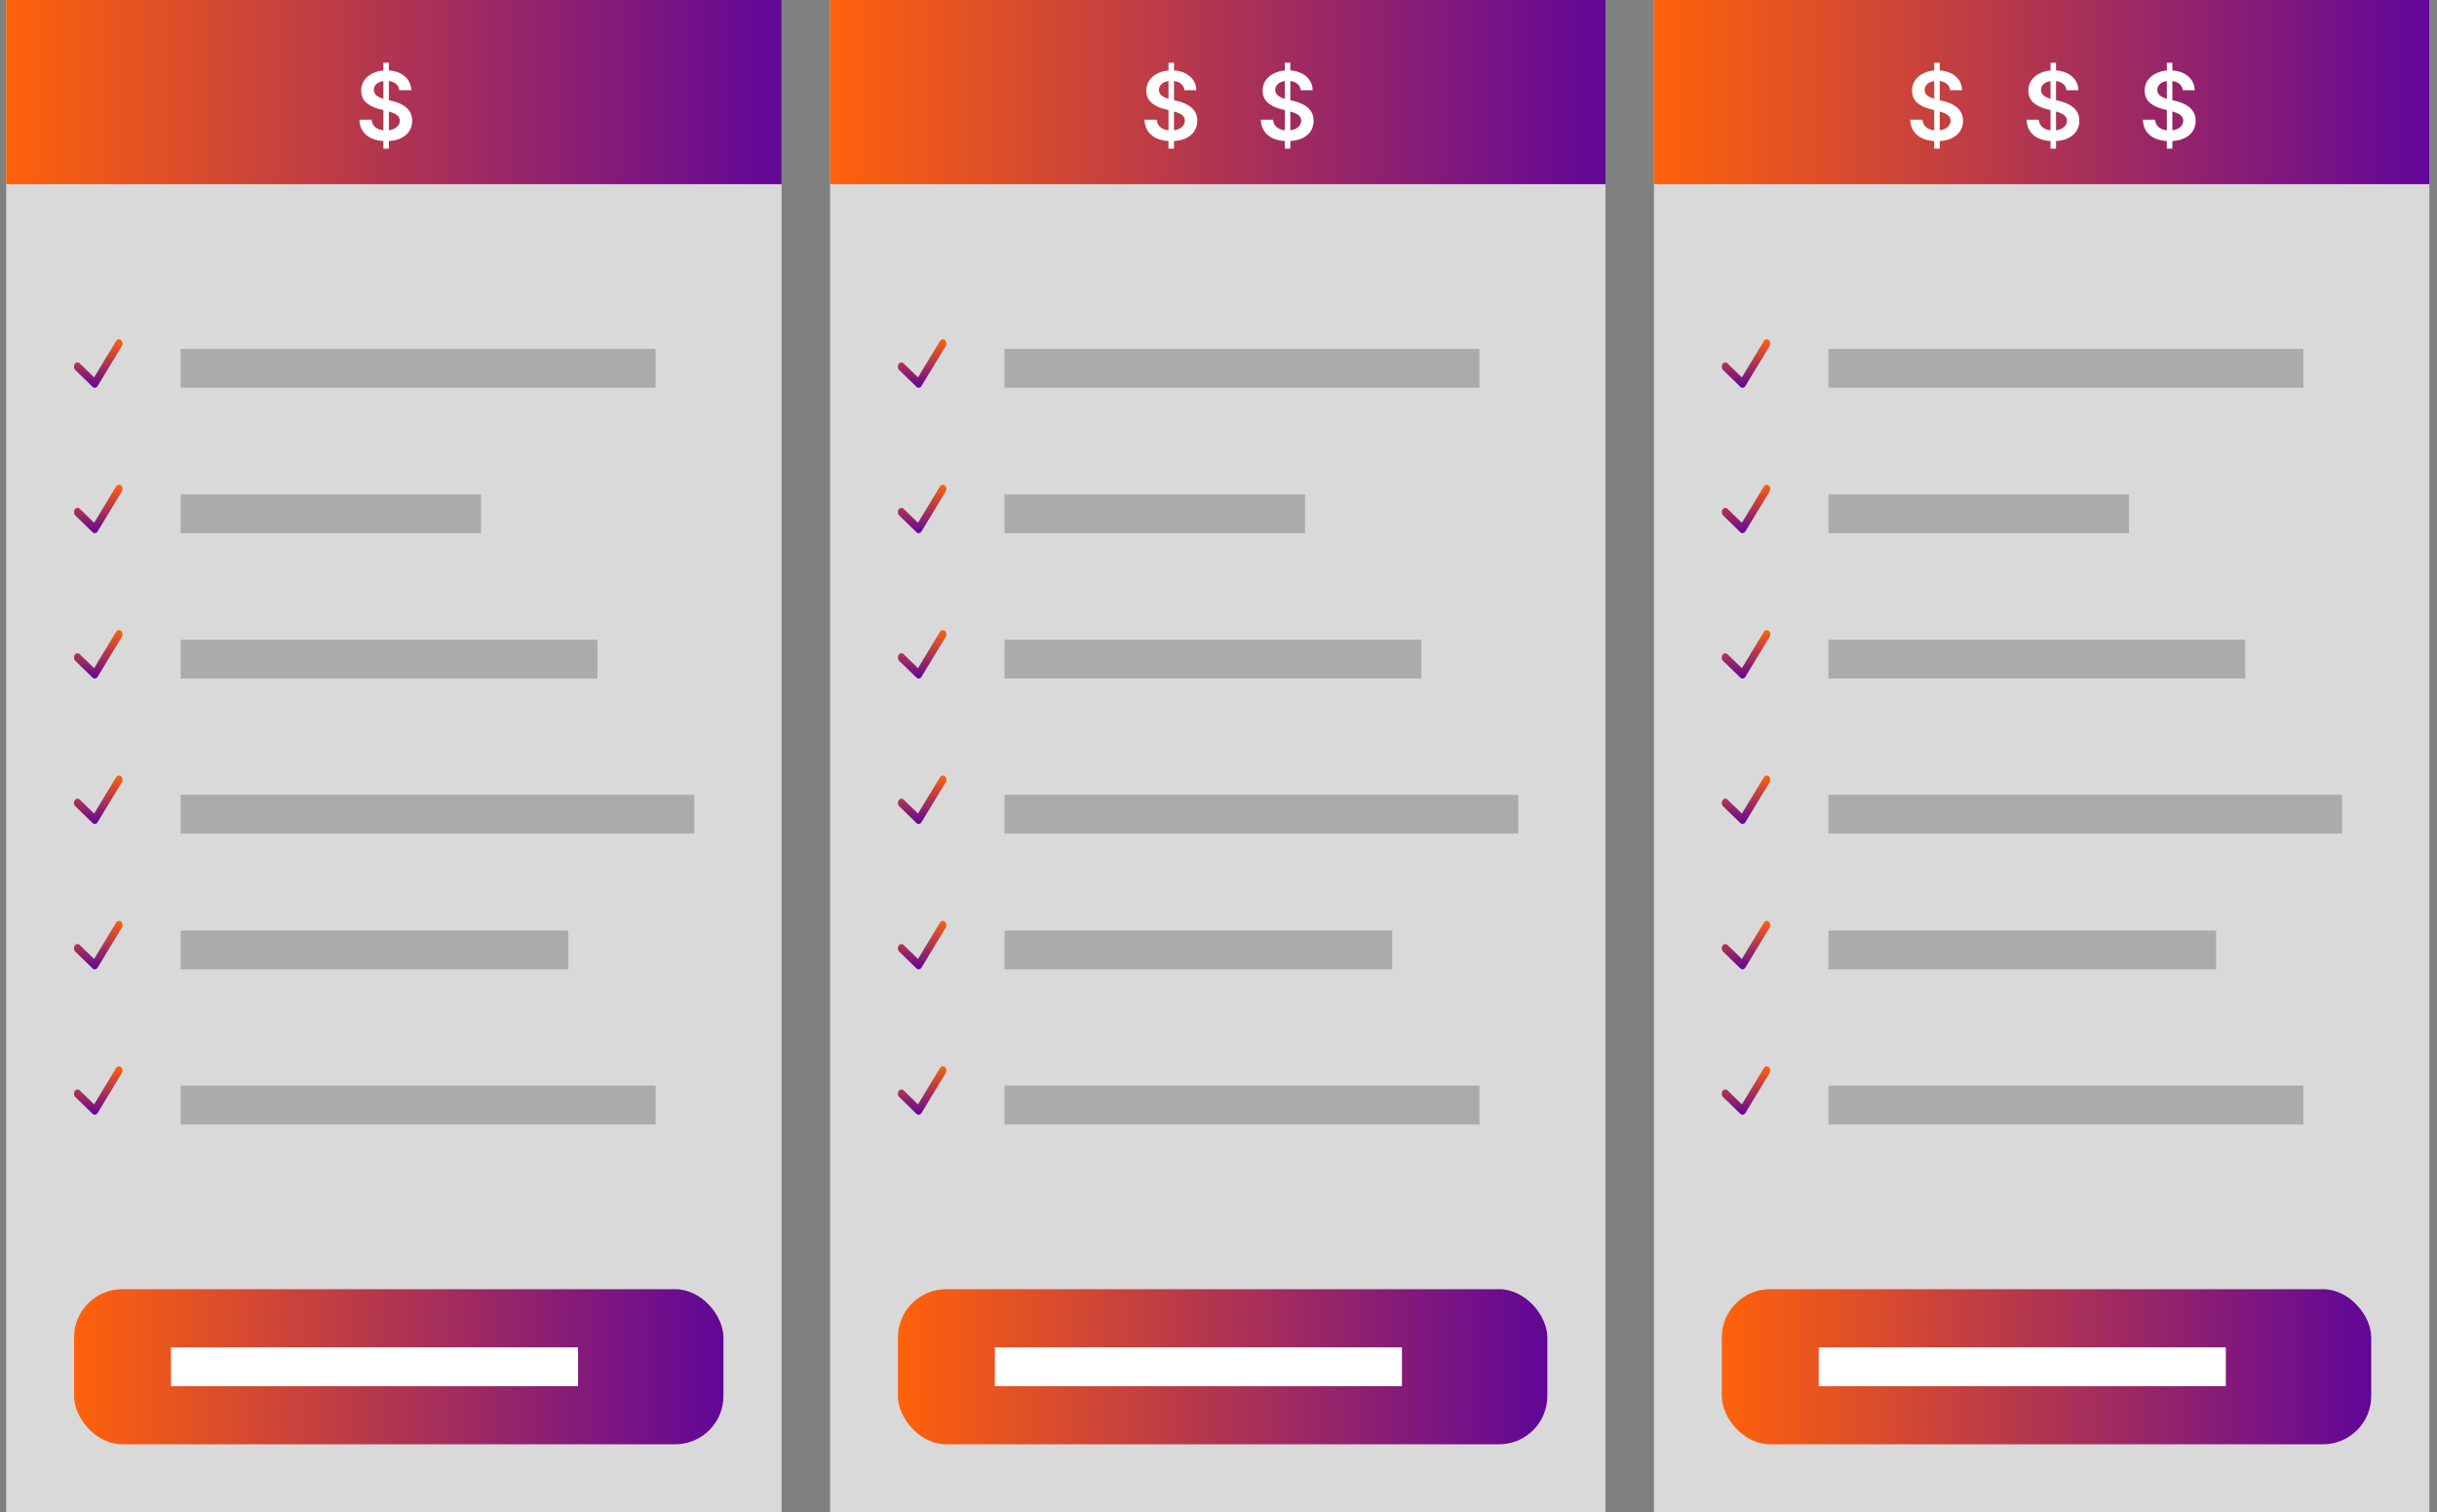
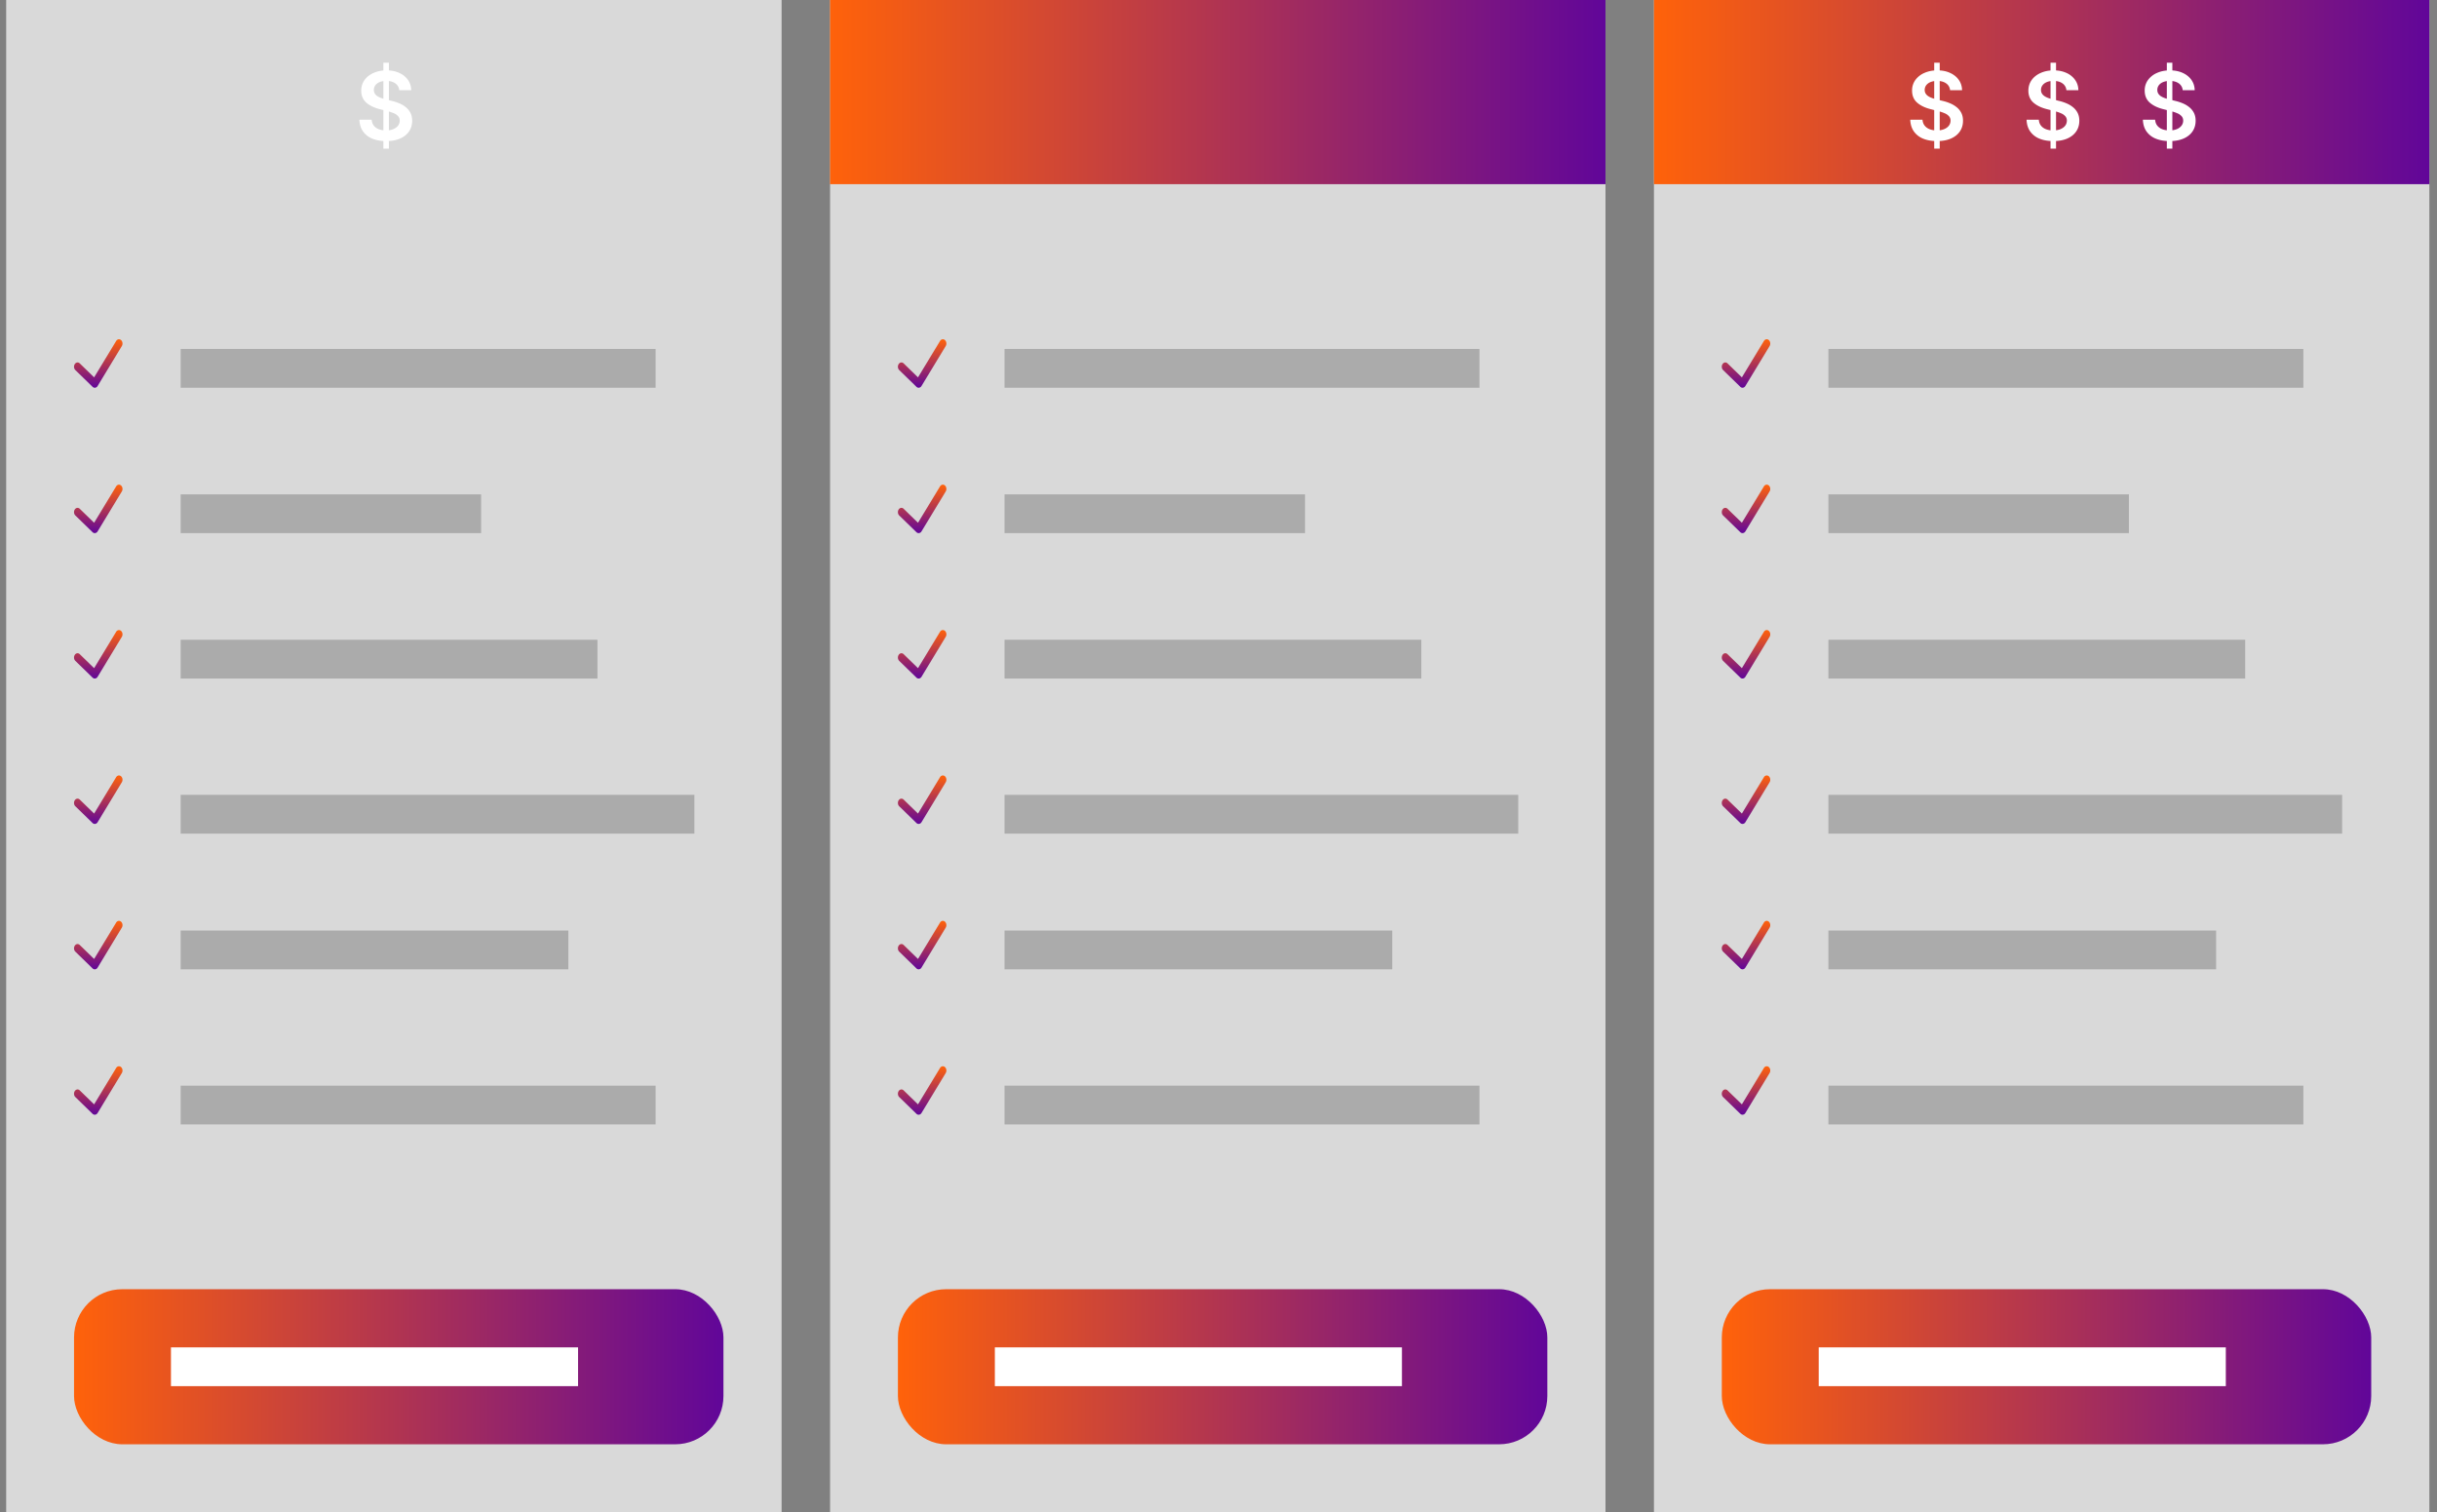
<svg xmlns="http://www.w3.org/2000/svg" width="303" height="188" fill="none">
  <rect width="100%" height="100%" fill="#808080" stroke="none" />
  <path fill="#D9D9D9" d="M205.641 0h96.41v188h-96.41z" />
  <path fill="url(#a)" d="M205.641 0h96.41v22.897h-96.41z" />
  <rect width="80.744" height="19.282" x="214.077" y="160.282" fill="url(#b)" rx="6" />
  <path fill="#ABABAB" d="M227.333 43.385h59.051v4.821h-59.051zm0 18.077h37.359v4.821h-37.359zm0 18.077h51.821v4.821h-51.821zm0 19.282h63.872v4.821h-63.872zm0 16.871h48.205v4.821h-48.205zm0 19.282h59.051v4.821h-59.051z" />
  <path fill="#fff" d="M226.128 167.513h50.615v4.821h-50.615z" />
  <path fill="url(#c)" d="m220.005 43.047-2.997 4.944a.433.433 0 0 1-.296.21.386.386 0 0 1-.33-.11l-2.141-2.08c-.188-.184-.219-.519-.068-.748.151-.23.427-.267.616-.084l1.785 1.736 2.726-4.498c.09-.163.246-.254.406-.235.161.019.3.143.362.324a.623.623 0 0 1-.063.54Z" />
  <path fill="url(#d)" d="m220.005 61.123-2.997 4.944a.434.434 0 0 1-.296.21.387.387 0 0 1-.33-.11l-2.141-2.08c-.188-.183-.219-.519-.068-.748.151-.23.427-.267.616-.083l1.785 1.736 2.726-4.499c.09-.163.246-.253.406-.235.161.02.3.143.362.324a.623.623 0 0 1-.063.54Z" />
  <path fill="url(#e)" d="m220.005 79.2-2.997 4.945a.434.434 0 0 1-.296.21.387.387 0 0 1-.33-.11l-2.141-2.08c-.188-.184-.219-.52-.068-.749.151-.23.427-.267.616-.083l1.785 1.736 2.726-4.499c.09-.163.246-.253.406-.234.161.018.3.142.362.323a.623.623 0 0 1-.063.541Z" />
  <path fill="url(#f)" d="m220.005 97.277-2.997 4.945a.434.434 0 0 1-.296.209.385.385 0 0 1-.33-.109l-2.141-2.081c-.188-.183-.219-.518-.068-.748.151-.23.427-.267.616-.083l1.785 1.736 2.726-4.499c.09-.163.246-.253.406-.234.161.018.3.142.362.323a.623.623 0 0 1-.063.541Z" />
  <path fill="url(#g)" d="m220.005 115.354-2.997 4.944a.432.432 0 0 1-.296.21.388.388 0 0 1-.33-.109l-2.141-2.081c-.188-.183-.219-.519-.068-.748.151-.23.427-.267.616-.083l1.785 1.736 2.726-4.499c.09-.163.246-.253.406-.235.161.019.3.143.362.324a.623.623 0 0 1-.063.541Z" />
  <path fill="url(#h)" d="m220.005 133.431-2.997 4.945a.434.434 0 0 1-.296.209.385.385 0 0 1-.33-.109l-2.141-2.081c-.188-.183-.219-.518-.068-.748.151-.23.427-.267.616-.083l1.785 1.736 2.726-4.499c.09-.163.246-.253.406-.234.161.018.3.142.362.323a.623.623 0 0 1-.063.541Z" />
  <path fill="#fff" d="M240.487 18.479V7.798h.685v10.68h-.685Zm1.974-7.264a1.138 1.138 0 0 0-.493-.851c-.286-.203-.659-.305-1.118-.305a2.14 2.14 0 0 0-.83.146c-.231.098-.407.23-.53.397a.968.968 0 0 0-.188.571.87.87 0 0 0 .121.463c.084.131.197.242.338.334.142.09.299.164.472.225.172.062.346.113.521.155l.801.2c.323.075.633.177.931.305.3.128.569.289.805.484.239.194.428.43.567.705.14.275.209.598.209.968 0 .5-.128.941-.384 1.322-.256.378-.626.675-1.11.889-.481.211-1.063.317-1.748.317-.664 0-1.242-.103-1.731-.309a2.575 2.575 0 0 1-1.143-.901c-.273-.395-.42-.876-.443-1.443h1.523c.023.297.114.545.276.742.161.198.371.345.63.442.261.098.553.146.876.146.336 0 .631-.05.884-.15.256-.103.456-.245.601-.425.145-.184.218-.398.221-.643a.817.817 0 0 0-.196-.55 1.436 1.436 0 0 0-.538-.368 5.209 5.209 0 0 0-.801-.267l-.972-.25c-.704-.18-1.26-.455-1.669-.822-.406-.37-.609-.86-.609-1.473a2.2 2.2 0 0 1 .409-1.322 2.697 2.697 0 0 1 1.122-.88c.473-.212 1.008-.318 1.606-.318.607 0 1.138.106 1.594.317.459.209.819.5 1.081.872.261.37.396.796.404 1.277h-1.489Zm12.488 7.264V7.798h.684v10.68h-.684Zm1.973-7.264a1.14 1.14 0 0 0-.492-.851c-.286-.203-.659-.305-1.118-.305-.323 0-.6.049-.83.146-.231.098-.408.23-.53.397a.962.962 0 0 0-.188.571c0 .178.04.333.121.463a1.1 1.1 0 0 0 .338.334c.142.09.299.164.471.225.173.062.347.113.522.155l.801.2c.323.075.633.177.93.305.301.128.569.289.806.484.239.194.428.43.567.705.139.275.209.598.209.968 0 .5-.128.941-.384 1.322-.256.378-.626.675-1.11.889-.481.211-1.064.317-1.748.317-.665 0-1.242-.103-1.732-.309a2.586 2.586 0 0 1-1.143-.901c-.272-.395-.42-.876-.442-1.443h1.523c.022.297.114.545.275.742.161.198.371.345.63.442a2.5 2.5 0 0 0 .876.146c.337 0 .632-.05.885-.15.256-.103.456-.245.601-.425.144-.184.218-.398.221-.643a.817.817 0 0 0-.196-.55 1.44 1.44 0 0 0-.539-.368 5.209 5.209 0 0 0-.801-.267l-.972-.25c-.703-.18-1.26-.455-1.669-.822-.406-.37-.609-.86-.609-1.473 0-.503.137-.944.409-1.322.275-.379.65-.672 1.122-.88.473-.212 1.009-.318 1.607-.318.606 0 1.137.106 1.594.317a2.6 2.6 0 0 1 1.08.872c.262.37.396.796.405 1.277h-1.49Zm12.488 7.264V7.798h.685v10.68h-.685Zm1.974-7.264a1.14 1.14 0 0 0-.492-.851c-.287-.203-.66-.305-1.119-.305a2.14 2.14 0 0 0-.83.146c-.231.098-.407.23-.53.397a.96.96 0 0 0-.187.571c0 .178.04.333.121.463.083.131.196.242.337.334.142.09.299.164.472.225.172.062.346.113.521.155l.802.2c.322.075.632.177.93.305.3.128.569.289.805.484.239.194.428.43.568.705.139.275.208.598.208.968 0 .5-.128.941-.384 1.322-.256.378-.625.675-1.109.889-.482.211-1.064.317-1.749.317-.664 0-1.242-.103-1.731-.309a2.575 2.575 0 0 1-1.143-.901c-.273-.395-.42-.876-.442-1.443h1.522c.023.297.114.545.276.742.161.198.371.345.63.442.261.098.553.146.876.146.336 0 .631-.05.884-.15a1.43 1.43 0 0 0 .601-.425 1.02 1.02 0 0 0 .221-.643.812.812 0 0 0-.196-.55 1.436 1.436 0 0 0-.538-.368 5.209 5.209 0 0 0-.801-.267l-.972-.25c-.704-.18-1.26-.455-1.669-.822-.406-.37-.609-.86-.609-1.473a2.2 2.2 0 0 1 .409-1.322 2.697 2.697 0 0 1 1.122-.88c.473-.212 1.008-.318 1.606-.318.607 0 1.138.106 1.594.317.459.209.819.5 1.081.872.261.37.396.796.404 1.277h-1.489Z" />
  <path fill="#D9D9D9" d="M103.205 0h96.41v188h-96.41z" />
  <path fill="url(#i)" d="M103.205 0h96.41v22.897h-96.41z" />
  <rect width="80.744" height="19.282" x="111.641" y="160.282" fill="url(#j)" rx="6" />
  <path fill="#ABABAB" d="M124.897 43.385h59.051v4.821h-59.051zm0 18.077h37.359v4.821h-37.359zm0 18.077h51.821v4.821h-51.821zm0 19.282h63.872v4.821h-63.872zm0 16.871h48.205v4.821h-48.205zm0 19.282h59.051v4.821h-59.051z" />
  <path fill="#fff" d="M123.692 167.513h50.615v4.821h-50.615z" />
  <path fill="url(#k)" d="m117.569 43.047-2.997 4.944a.433.433 0 0 1-.296.21.386.386 0 0 1-.33-.11l-2.141-2.08c-.188-.184-.219-.519-.068-.748.151-.23.427-.267.616-.084l1.785 1.736 2.726-4.498c.09-.163.246-.254.406-.235.161.019.3.143.362.324a.623.623 0 0 1-.063.54Z" />
  <path fill="url(#l)" d="m117.569 61.123-2.997 4.944a.434.434 0 0 1-.296.21.387.387 0 0 1-.33-.11l-2.141-2.08c-.188-.183-.219-.519-.068-.748.151-.23.427-.267.616-.083l1.785 1.736 2.726-4.499c.09-.163.246-.253.406-.235.161.02.3.143.362.324a.623.623 0 0 1-.063.54Z" />
  <path fill="url(#m)" d="m117.569 79.2-2.997 4.945a.434.434 0 0 1-.296.21.387.387 0 0 1-.33-.11l-2.141-2.08c-.188-.184-.219-.52-.068-.749.151-.23.427-.267.616-.083l1.785 1.736 2.726-4.499c.09-.163.246-.253.406-.234.161.018.3.142.362.323a.623.623 0 0 1-.063.541Z" />
  <path fill="url(#n)" d="m117.569 97.277-2.997 4.945a.434.434 0 0 1-.296.209.385.385 0 0 1-.33-.109l-2.141-2.081c-.188-.183-.219-.518-.068-.748.151-.23.427-.267.616-.083l1.785 1.736 2.726-4.499c.09-.163.246-.253.406-.234.161.018.3.142.362.323a.623.623 0 0 1-.063.541Z" />
  <path fill="url(#o)" d="m117.569 115.354-2.997 4.944a.432.432 0 0 1-.296.21.388.388 0 0 1-.33-.109l-2.141-2.081c-.188-.183-.219-.519-.068-.748.151-.23.427-.267.616-.083l1.785 1.736 2.726-4.499c.09-.163.246-.253.406-.235.161.019.3.143.362.324a.623.623 0 0 1-.063.541Z" />
  <path fill="url(#p)" d="m117.569 133.431-2.997 4.945a.434.434 0 0 1-.296.209.385.385 0 0 1-.33-.109l-2.141-2.081c-.188-.183-.219-.518-.068-.748.151-.23.427-.267.616-.083l1.785 1.736 2.726-4.499c.09-.163.246-.253.406-.234.161.018.3.142.362.323a.623.623 0 0 1-.063.541Z" />
-   <path fill="#fff" d="M145.282 18.479V7.798h.685v10.68h-.685Zm1.974-7.264a1.138 1.138 0 0 0-.493-.851c-.286-.203-.659-.305-1.118-.305a2.14 2.14 0 0 0-.83.146c-.231.098-.407.23-.53.397a.968.968 0 0 0-.188.571.87.87 0 0 0 .121.463c.084.131.196.242.338.334.142.09.299.164.472.225.172.062.346.113.521.155l.801.2c.323.075.633.177.931.305.3.128.569.289.805.484.239.194.428.43.567.705.139.275.209.598.209.968 0 .5-.128.941-.384 1.322-.256.378-.626.675-1.11.889-.481.211-1.064.317-1.748.317-.665 0-1.242-.103-1.731-.309a2.575 2.575 0 0 1-1.143-.901c-.273-.395-.42-.876-.443-1.443h1.523c.022.297.114.545.276.742.161.198.371.345.63.442.261.098.553.146.876.146.336 0 .631-.05.884-.15.256-.103.456-.245.601-.425.145-.184.218-.398.221-.643a.817.817 0 0 0-.196-.55 1.436 1.436 0 0 0-.538-.368 5.209 5.209 0 0 0-.801-.267l-.972-.25c-.704-.18-1.26-.455-1.669-.822-.406-.37-.609-.86-.609-1.473 0-.503.136-.944.408-1.322.276-.379.65-.672 1.123-.88.473-.212 1.008-.318 1.606-.318.606 0 1.138.106 1.594.317.459.209.819.5 1.08.872.262.37.397.796.405 1.277h-1.489Zm12.488 7.264V7.798h.684v10.68h-.684Zm1.973-7.264a1.14 1.14 0 0 0-.492-.851c-.287-.203-.659-.305-1.118-.305-.323 0-.6.049-.83.146-.231.098-.408.23-.53.397a.962.962 0 0 0-.188.571c0 .178.04.333.121.463a1.1 1.1 0 0 0 .338.334c.142.09.299.164.471.225.173.062.347.113.522.155l.801.2c.323.075.633.177.93.305.301.128.569.289.806.484.239.194.428.43.567.705.139.275.209.598.209.968 0 .5-.128.941-.384 1.322-.256.378-.626.675-1.11.889-.481.211-1.064.317-1.748.317-.665 0-1.242-.103-1.732-.309a2.58 2.58 0 0 1-1.143-.901c-.272-.395-.42-.876-.442-1.443h1.523c.022.297.114.545.275.742.161.198.371.345.63.442a2.5 2.5 0 0 0 .876.146c.337 0 .632-.05.885-.15.256-.103.456-.245.601-.425.144-.184.218-.398.221-.643a.817.817 0 0 0-.196-.55 1.44 1.44 0 0 0-.539-.368 5.209 5.209 0 0 0-.801-.267l-.972-.25c-.704-.18-1.26-.455-1.669-.822-.406-.37-.609-.86-.609-1.473a2.2 2.2 0 0 1 .409-1.322c.275-.379.65-.672 1.122-.88.473-.212 1.009-.318 1.607-.318.606 0 1.137.106 1.593.317.459.209.82.5 1.081.872.261.37.396.796.405 1.277h-1.49Z" />
  <path fill="#D9D9D9" d="M.769 0h96.41v188H.769z" />
-   <path fill="url(#q)" d="M.769 0h96.41v22.897H.769z" />
  <rect width="80.744" height="19.282" x="9.205" y="160.282" fill="url(#r)" rx="6" />
  <path fill="#ABABAB" d="M22.462 43.385h59.051v4.821H22.462zm0 18.077h37.359v4.821H22.462zm0 18.077h51.821v4.821H22.462zm0 19.282h63.872v4.821H22.462zm0 16.871h48.205v4.821H22.462zm0 19.282h59.051v4.821H22.462z" />
  <path fill="#fff" d="M21.256 167.513h50.615v4.821H21.256z" />
  <path fill="url(#s)" d="m15.133 43.047-2.997 4.944a.435.435 0 0 1-.296.21.388.388 0 0 1-.33-.11l-2.14-2.08c-.19-.184-.22-.519-.069-.748.151-.23.427-.267.616-.084l1.785 1.736 2.726-4.498c.09-.163.246-.254.406-.235.16.019.3.143.363.324a.626.626 0 0 1-.063.54Z" />
  <path fill="url(#t)" d="m15.133 61.123-2.997 4.944a.435.435 0 0 1-.296.21.388.388 0 0 1-.33-.11l-2.14-2.08c-.19-.183-.22-.519-.069-.748.151-.23.427-.267.616-.083l1.785 1.736 2.726-4.499c.09-.163.246-.253.406-.235.16.02.3.143.363.324a.626.626 0 0 1-.063.54Z" />
  <path fill="url(#u)" d="m15.133 79.2-2.997 4.945a.435.435 0 0 1-.296.21.388.388 0 0 1-.33-.11l-2.14-2.08c-.19-.184-.22-.52-.069-.749.151-.23.427-.267.616-.083l1.785 1.736 2.726-4.499c.09-.163.246-.253.406-.234.16.018.3.142.363.323a.627.627 0 0 1-.063.541Z" />
  <path fill="url(#v)" d="m15.133 97.277-2.997 4.945a.435.435 0 0 1-.296.209.387.387 0 0 1-.33-.109l-2.14-2.081c-.19-.183-.22-.518-.069-.748.151-.23.427-.267.616-.083l1.785 1.736 2.726-4.499c.09-.163.246-.253.406-.234.16.018.3.142.363.323a.626.626 0 0 1-.063.541Z" />
  <path fill="url(#w)" d="m15.133 115.354-2.997 4.944a.434.434 0 0 1-.296.21.39.39 0 0 1-.33-.109l-2.14-2.081c-.19-.183-.22-.519-.069-.748.151-.23.427-.267.616-.083l1.785 1.736 2.726-4.499c.09-.163.246-.253.406-.235.16.019.3.143.363.324a.627.627 0 0 1-.063.541Z" />
  <path fill="url(#x)" d="m15.133 133.431-2.997 4.945a.435.435 0 0 1-.296.209.387.387 0 0 1-.33-.109l-2.14-2.081c-.19-.183-.22-.518-.069-.748.151-.23.427-.267.616-.083l1.785 1.736 2.726-4.499c.09-.163.246-.253.406-.234.16.018.3.142.363.323a.626.626 0 0 1-.063.541Z" />
  <path fill="#fff" d="M47.667 18.479V7.798h.684v10.68h-.684Zm1.973-7.264a1.139 1.139 0 0 0-.492-.851c-.287-.203-.66-.305-1.118-.305-.323 0-.6.049-.83.146-.231.098-.408.23-.53.397a.965.965 0 0 0-.067 1.034 1.1 1.1 0 0 0 .338.334c.142.09.299.164.471.225.173.062.347.113.522.155l.8.2c.323.075.634.177.931.305.3.128.57.289.806.484.239.194.428.43.567.705.139.275.209.598.209.968 0 .5-.128.941-.384 1.322-.256.378-.626.675-1.11.889-.481.211-1.064.317-1.748.317-.665 0-1.242-.103-1.732-.309a2.578 2.578 0 0 1-1.143-.901c-.273-.395-.42-.876-.442-1.443h1.523c.022.297.114.545.275.742.161.198.371.345.63.442.261.098.554.146.876.146.337 0 .632-.05.885-.15.256-.103.456-.245.6-.425a1.03 1.03 0 0 0 .222-.643.816.816 0 0 0-.196-.55 1.438 1.438 0 0 0-.539-.368 5.19 5.19 0 0 0-.8-.267l-.973-.25c-.704-.18-1.26-.455-1.669-.822-.406-.37-.609-.86-.609-1.473 0-.503.136-.944.409-1.322.275-.379.65-.672 1.122-.88.473-.212 1.009-.318 1.607-.318.606 0 1.137.106 1.593.317.46.209.82.5 1.081.872.261.37.396.796.405 1.277h-1.49Z" />
  <defs>
    <linearGradient id="a" x1="205.641" x2="302.051" y1="11.449" y2="11.449" gradientUnits="userSpaceOnUse">
      <stop stop-color="#FF620A" />
      <stop offset="1" stop-color="#610699" />
    </linearGradient>
    <linearGradient id="b" x1="214.077" x2="294.821" y1="169.923" y2="169.923" gradientUnits="userSpaceOnUse">
      <stop stop-color="#FF620A" />
      <stop offset="1" stop-color="#610699" />
    </linearGradient>
    <linearGradient id="c" x1="217.09" x2="217.09" y1="42.18" y2="48.205" gradientUnits="userSpaceOnUse">
      <stop stop-color="#FF620A" />
      <stop offset="1" stop-color="#610699" />
    </linearGradient>
    <linearGradient id="d" x1="217.09" x2="217.09" y1="60.256" y2="66.282" gradientUnits="userSpaceOnUse">
      <stop stop-color="#FF620A" />
      <stop offset="1" stop-color="#610699" />
    </linearGradient>
    <linearGradient id="e" x1="217.09" x2="217.09" y1="78.333" y2="84.359" gradientUnits="userSpaceOnUse">
      <stop stop-color="#FF620A" />
      <stop offset="1" stop-color="#610699" />
    </linearGradient>
    <linearGradient id="f" x1="217.09" x2="217.09" y1="96.41" y2="102.436" gradientUnits="userSpaceOnUse">
      <stop stop-color="#FF620A" />
      <stop offset="1" stop-color="#610699" />
    </linearGradient>
    <linearGradient id="g" x1="217.09" x2="217.09" y1="114.487" y2="120.513" gradientUnits="userSpaceOnUse">
      <stop stop-color="#FF620A" />
      <stop offset="1" stop-color="#610699" />
    </linearGradient>
    <linearGradient id="h" x1="217.09" x2="217.09" y1="132.564" y2="138.59" gradientUnits="userSpaceOnUse">
      <stop stop-color="#FF620A" />
      <stop offset="1" stop-color="#610699" />
    </linearGradient>
    <linearGradient id="i" x1="103.205" x2="199.615" y1="11.449" y2="11.449" gradientUnits="userSpaceOnUse">
      <stop stop-color="#FF620A" />
      <stop offset="1" stop-color="#610699" />
    </linearGradient>
    <linearGradient id="j" x1="111.641" x2="192.385" y1="169.923" y2="169.923" gradientUnits="userSpaceOnUse">
      <stop stop-color="#FF620A" />
      <stop offset="1" stop-color="#610699" />
    </linearGradient>
    <linearGradient id="k" x1="114.654" x2="114.654" y1="42.18" y2="48.205" gradientUnits="userSpaceOnUse">
      <stop stop-color="#FF620A" />
      <stop offset="1" stop-color="#610699" />
    </linearGradient>
    <linearGradient id="l" x1="114.654" x2="114.654" y1="60.256" y2="66.282" gradientUnits="userSpaceOnUse">
      <stop stop-color="#FF620A" />
      <stop offset="1" stop-color="#610699" />
    </linearGradient>
    <linearGradient id="m" x1="114.654" x2="114.654" y1="78.333" y2="84.359" gradientUnits="userSpaceOnUse">
      <stop stop-color="#FF620A" />
      <stop offset="1" stop-color="#610699" />
    </linearGradient>
    <linearGradient id="n" x1="114.654" x2="114.654" y1="96.41" y2="102.436" gradientUnits="userSpaceOnUse">
      <stop stop-color="#FF620A" />
      <stop offset="1" stop-color="#610699" />
    </linearGradient>
    <linearGradient id="o" x1="114.654" x2="114.654" y1="114.487" y2="120.513" gradientUnits="userSpaceOnUse">
      <stop stop-color="#FF620A" />
      <stop offset="1" stop-color="#610699" />
    </linearGradient>
    <linearGradient id="p" x1="114.654" x2="114.654" y1="132.564" y2="138.59" gradientUnits="userSpaceOnUse">
      <stop stop-color="#FF620A" />
      <stop offset="1" stop-color="#610699" />
    </linearGradient>
    <linearGradient id="q" x1=".769" x2="97.18" y1="11.449" y2="11.449" gradientUnits="userSpaceOnUse">
      <stop stop-color="#FF620A" />
      <stop offset="1" stop-color="#610699" />
    </linearGradient>
    <linearGradient id="r" x1="9.205" x2="89.949" y1="169.923" y2="169.923" gradientUnits="userSpaceOnUse">
      <stop stop-color="#FF620A" />
      <stop offset="1" stop-color="#610699" />
    </linearGradient>
    <linearGradient id="s" x1="12.218" x2="12.218" y1="42.18" y2="48.205" gradientUnits="userSpaceOnUse">
      <stop stop-color="#FF620A" />
      <stop offset="1" stop-color="#610699" />
    </linearGradient>
    <linearGradient id="t" x1="12.218" x2="12.218" y1="60.256" y2="66.282" gradientUnits="userSpaceOnUse">
      <stop stop-color="#FF620A" />
      <stop offset="1" stop-color="#610699" />
    </linearGradient>
    <linearGradient id="u" x1="12.218" x2="12.218" y1="78.333" y2="84.359" gradientUnits="userSpaceOnUse">
      <stop stop-color="#FF620A" />
      <stop offset="1" stop-color="#610699" />
    </linearGradient>
    <linearGradient id="v" x1="12.218" x2="12.218" y1="96.41" y2="102.436" gradientUnits="userSpaceOnUse">
      <stop stop-color="#FF620A" />
      <stop offset="1" stop-color="#610699" />
    </linearGradient>
    <linearGradient id="w" x1="12.218" x2="12.218" y1="114.487" y2="120.513" gradientUnits="userSpaceOnUse">
      <stop stop-color="#FF620A" />
      <stop offset="1" stop-color="#610699" />
    </linearGradient>
    <linearGradient id="x" x1="12.218" x2="12.218" y1="132.564" y2="138.59" gradientUnits="userSpaceOnUse">
      <stop stop-color="#FF620A" />
      <stop offset="1" stop-color="#610699" />
    </linearGradient>
  </defs>
</svg>